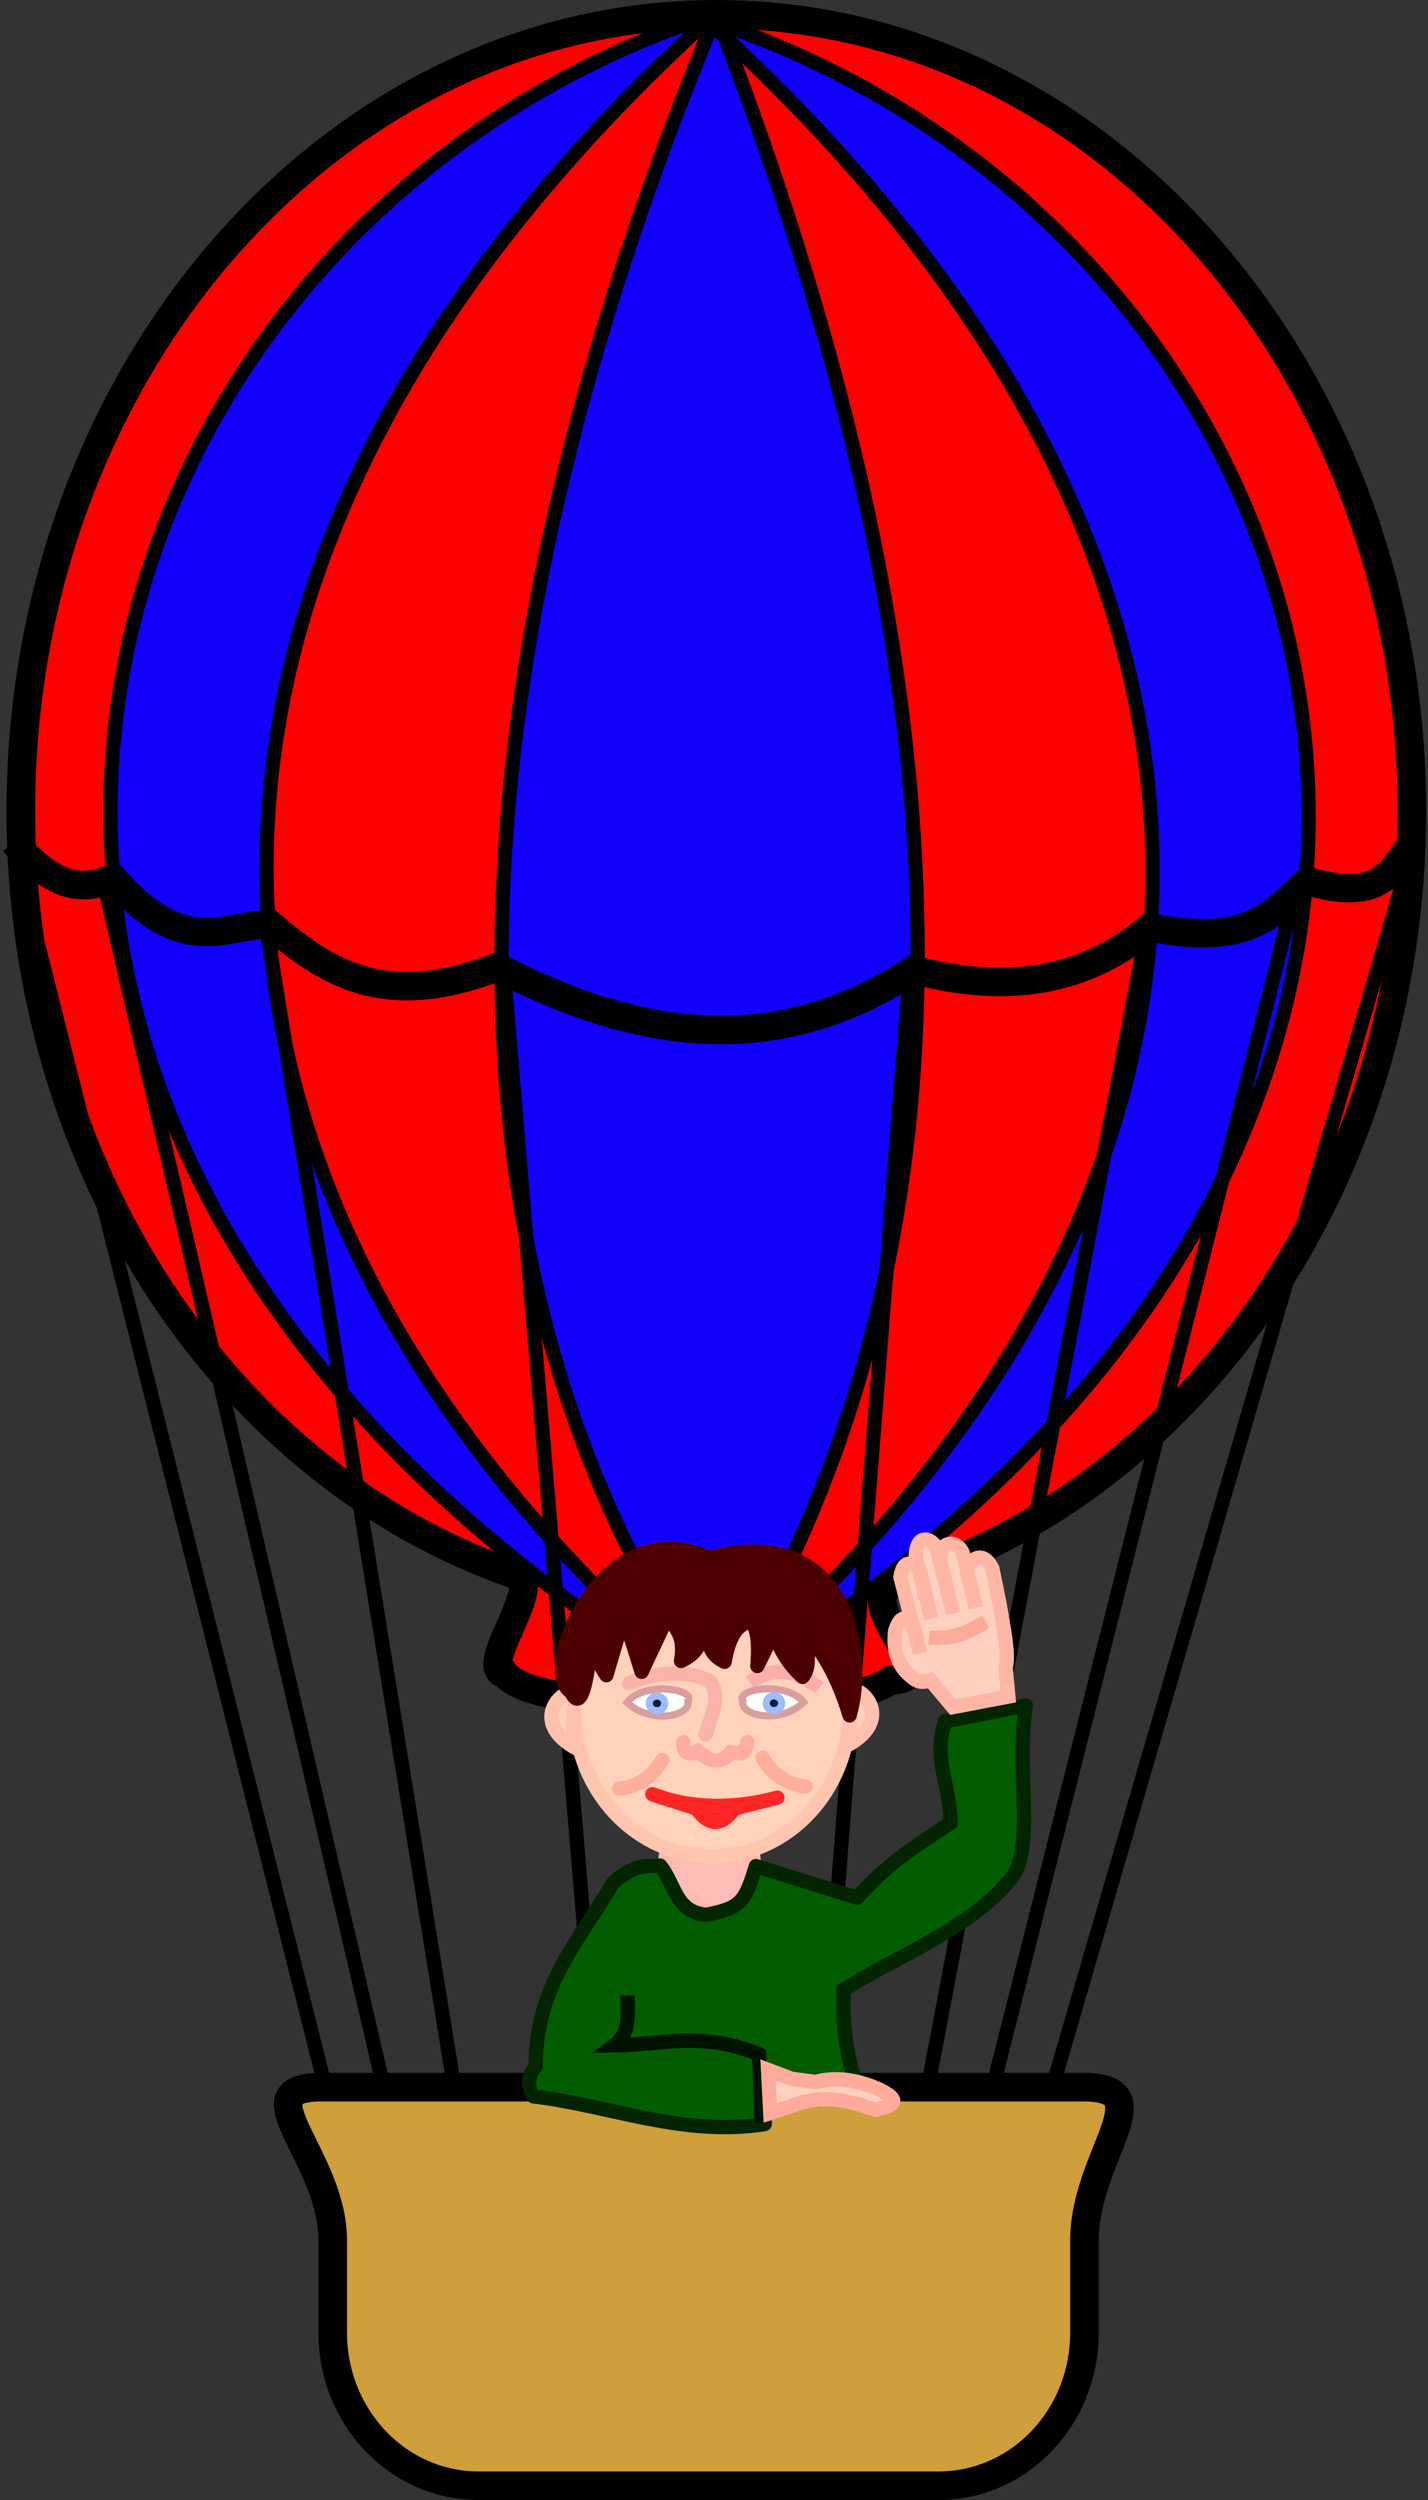
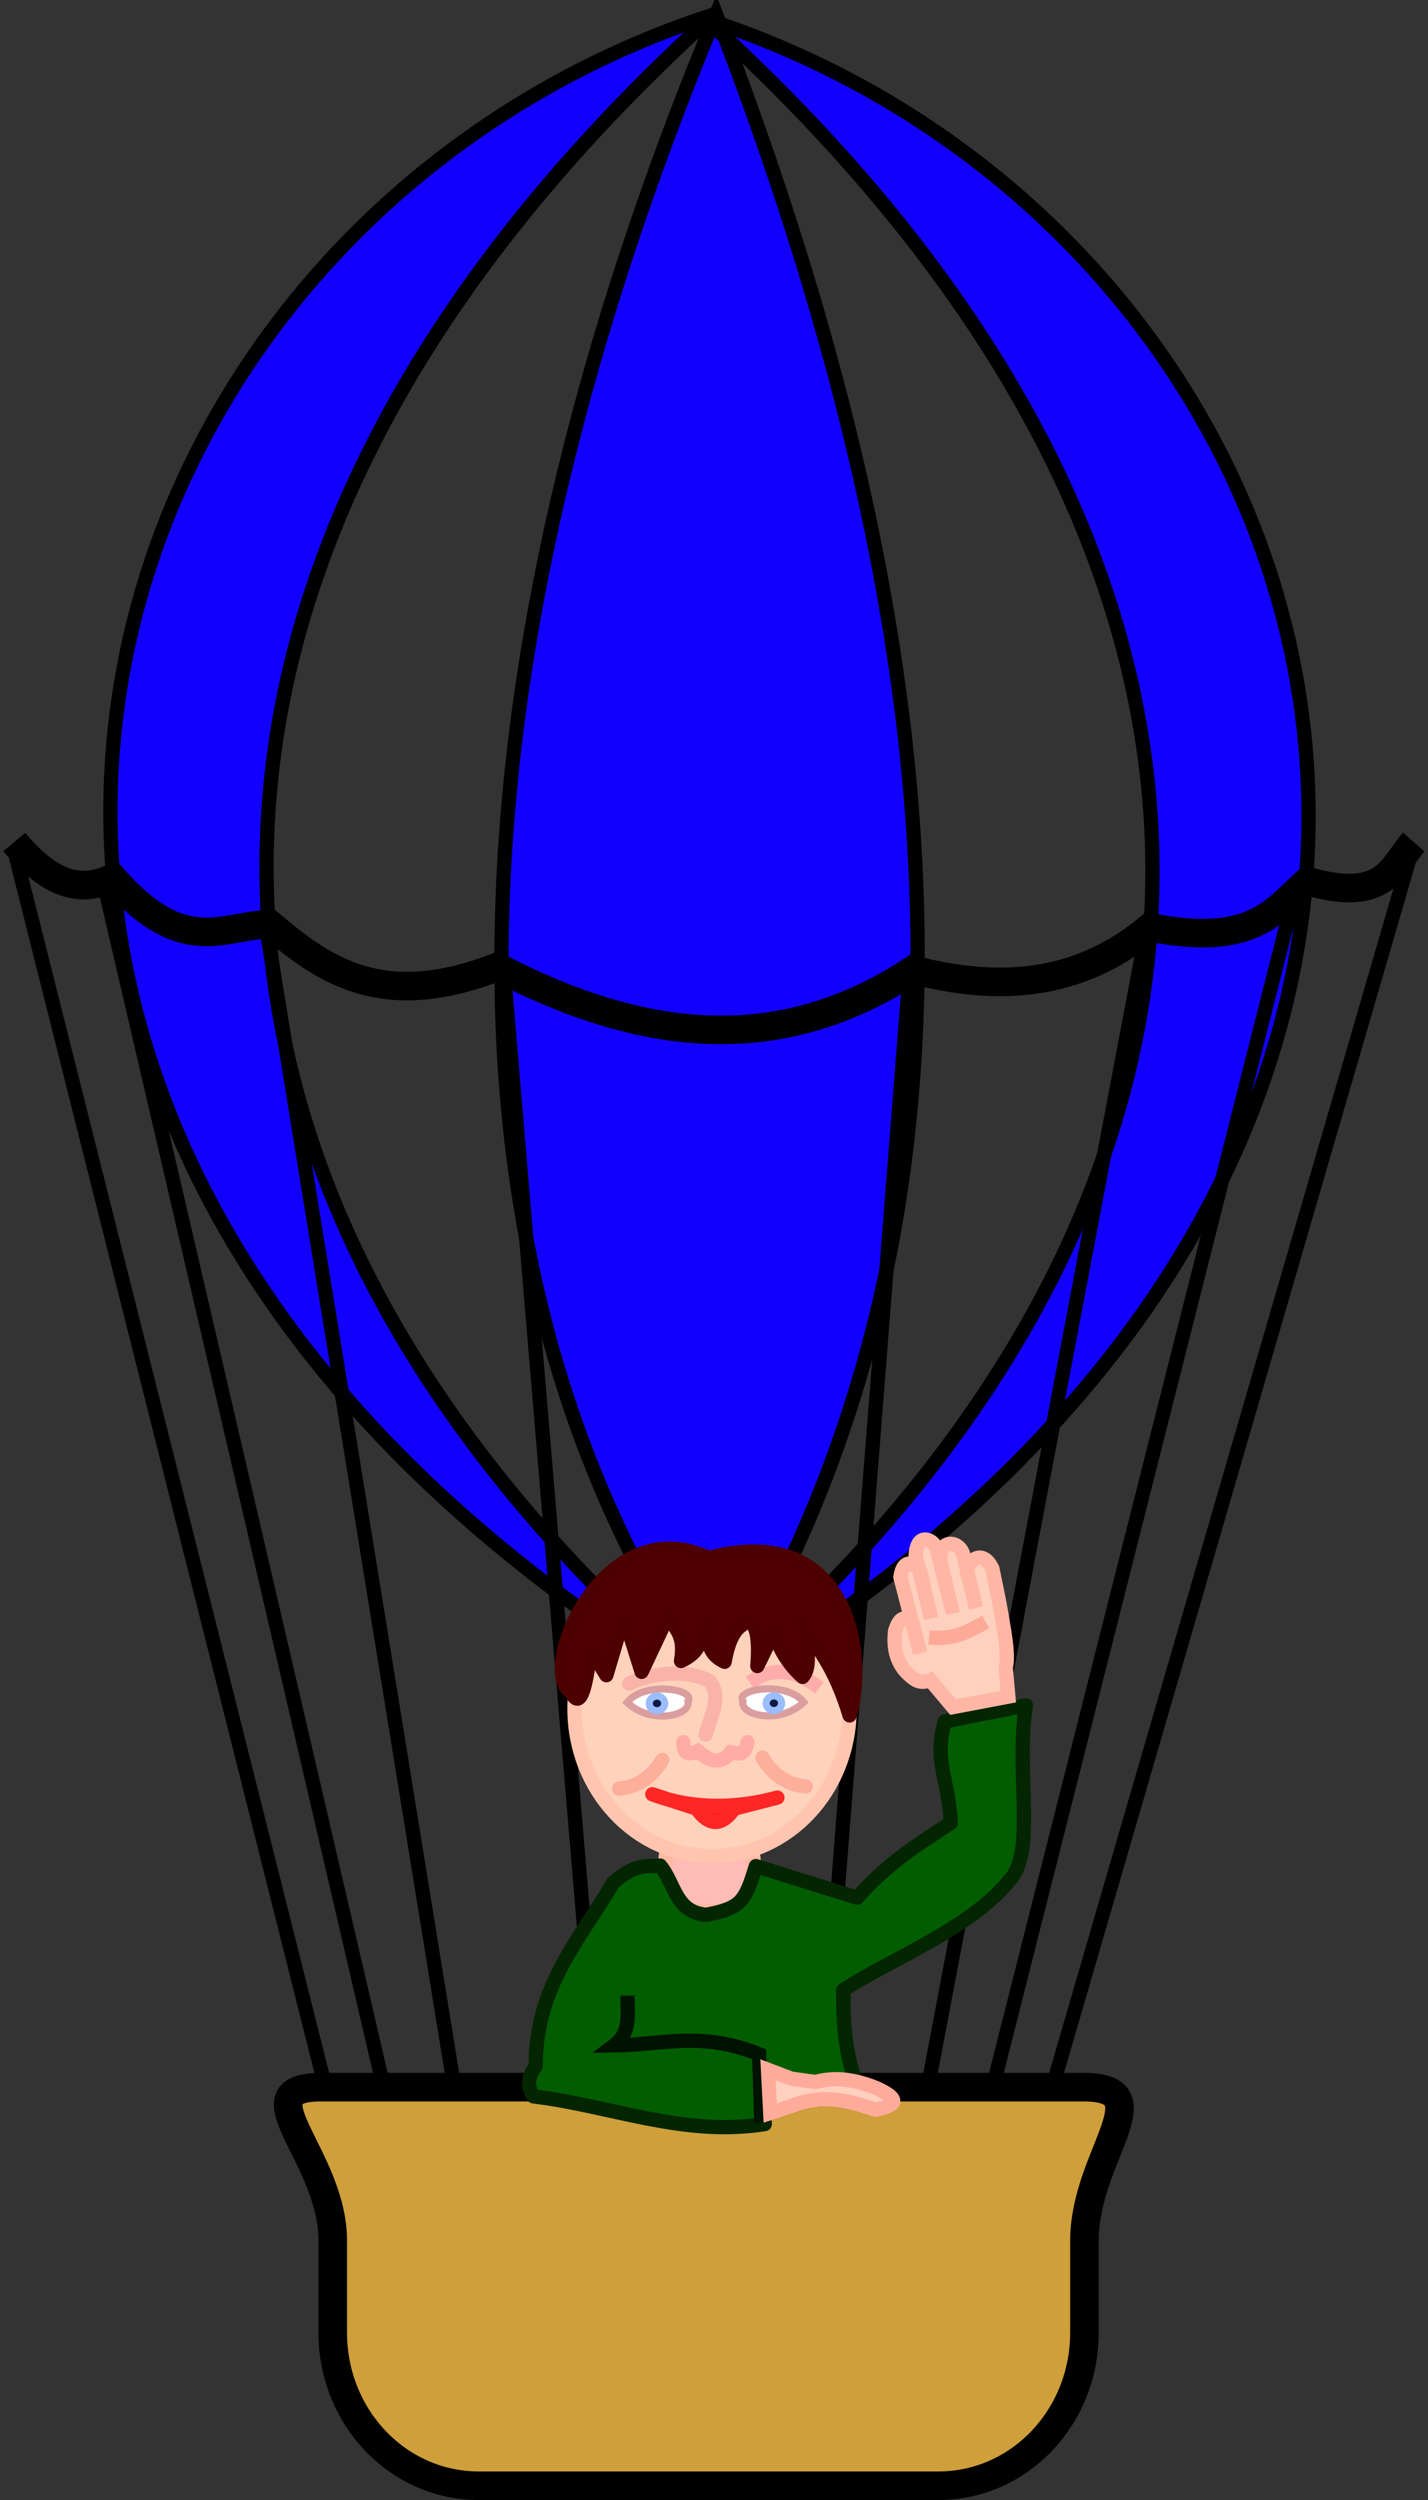
<svg xmlns="http://www.w3.org/2000/svg" viewBox="0 0 100 175">
  <rect x="0" y="0" width="100" height="175" fill="#333333" stroke="none" />
-   <path d="M98.87 56.8c0 25.726-15.197 47.386-35.868 53.839-4.09 1.277 3.816 6.969-.628 6.969-3.111 2.539-24.837 2.534-26.996-.417-2.078-.388 2.777-6.25.796-6.929C16.092 103.376 1.457 82.046 1.457 56.8c0-30.816 21.807-55.798 48.707-55.798S98.87 25.984 98.87 56.8z" stroke="#000" stroke-width="2" fill="red" />
  <path d="M50.15 1.01c14.367 37.081 22.784 81.487 0 117.74-23.627-33.699-16.11-79.086 0-117.74z" stroke="#000" fill="#1200ff" />
  <path d="M49.99 1.01c-42.779 38.756-40.745 83.133 0 117.74-66.003-39.18-45.783-102.94 0-117.74z" stroke="#000" fill="#1200ff" />
  <path d="M49.38 1.32c42.779 38.756 40.745 83.133 0 117.74 66.003-39.18 45.783-102.94 0-117.74z" stroke="#000" fill="#1200ff" />
  <path d="M22.51 146.1h53.341c5.672 0 .092 4.786.092 10.732v6.439c0 5.945-4.566 10.732-10.237 10.732H33.537c-5.671 0-10.237-4.786-10.237-10.732v-6.439c0-5.945-6.462-10.732-.79-10.732z" stroke="#000" stroke-width="2" fill="#ce9f3a" />
  <path d="M1 58.94c2.794 3.349 4.94 3.436 6.887 2.51 4.943 5.626 7.65 3.338 11.01 3.242 3.924 3.343 7.994 6.068 15.92 2.993 9.863 5.13 19.57 6.508 29.136.2 5.935 1.546 11.57 1.209 16.58-2.973 7.18 1.408 8.682-1.121 11.033-3.23 5.486 1.558 5.902-1.006 7.434-2.742" stroke="#000" stroke-width="2" fill="none" />
  <path d="M1.06 59.75l21.698 86.254M7.2 61.5l19.616 84.39M18.59 64.57l13.15 81.102M35.25 67.64l6.575 78.253M63.74 67.64l-6.137 78.253M80.4 64.57l-15.342 81.102M90.92 61.5L69.551 146M98.81 59.75l-24.985 85.925" stroke="#000" fill="none" />
  <g transform="translate(-122.22 41.25)">
    <rect ry="1.831" height="5.37" width="6.172" y="87.146" x="168.82" stroke-linejoin="round" stroke="#ffb9a3" stroke-linecap="round" fill="#ffbcb7" />
    <path d="M426.4 335.08c0 9.194-6.956 16.647-15.536 16.647s-15.536-7.453-15.536-16.647c0-9.194 6.956-16.647 15.536-16.647s15.536 7.453 15.536 16.647z" stroke="#ffc5af" stroke-width="1.613" fill="#ffd3bb" transform="matrix(.62 0 0 .62 -82.653 -129.39)" />
-     <path d="M395.5 333.49c-1.078-1.228-5.744 2.945.125 6.125-.75-2.75-.325-4.325-.125-6.125zM426.17 333.16c1.078-1.228 5.744 2.945-.125 6.125.75-2.75.325-4.325.125-6.125z" stroke="#ffc1af" stroke-width="1.613" fill="#ffd3bb" transform="matrix(.62 0 0 .62 -82.653 -129.39)" />
    <path d="M401.5 332.24c2.432-1.188 6.567-1.688 9.125-.25 1.184 1.636.466 3.06-.5 6" stroke="#f9b3a8" stroke-linecap="round" stroke-width="1.613" fill="none" transform="matrix(.62 0 0 .62 -82.653 -129.39)" />
    <path d="M415.12 332.11c2.193-1.518 4.685-1.842 7.875.625" stroke="#ffacac" stroke-width="1.613" fill="none" transform="matrix(.62 0 0 .62 -82.653 -129.39)" />
    <path d="M394.95 333.19c-3.913-2.287 3.567-20.699 15.536-15.134 15.874-4.215 17.921 11.066 15.915 17.783-1.717-5.658-3.726-7.819-5.684-10.594.99 2.626 1.374 5.104.379 6.243-1.529-1.287-3.27-3.948-3.031-5.486l-2.084 4.256c.505-6.13-1.558-5.217-1.706-4.635-.903.547-1.59 1.85-1.99 4.162-2.348-1.108-1.63-2.982-2.178-4.54-.726 1.503.002 3.167-2.747 4.446.545-3.159-.842-3.616-1.421-5.203l-3.031 6.432-1.99-6.337-1.99 6.716-1.8-2.932c-.508 4.433-1.166 6.923-2.178 4.823z" stroke-linejoin="round" stroke="#4d0000" stroke-width="1.613" fill="#500000" transform="matrix(.62 0 0 .62 -82.653 -129.39)" />
    <path d="M407.62 338.86c-.003 1.014.304 1.641 1.625 1 1.25 1.066 2.5 1.697 3.75.125.7.08 1.489.683 1.875-1.125" stroke="#ffaca5" stroke-linecap="round" stroke-width="1.613" fill="none" transform="matrix(.62 0 0 .62 -82.653 -129.39)" />
    <path d="M404.12 344.74c4.567 1.739 9.559 1.623 14.125.375l-4.875 1.25c-1.417 2-2.833 2-4.25 0z" stroke-linejoin="round" stroke="#ff2626" stroke-width="1.613" fill="#ff1919" transform="matrix(.62 0 0 .62 -82.653 -129.39)" />
    <path d="M405.25 340.86c-1.166 1.932-2.76 3.024-4.875 3.25M416.56 340.61c1.166 1.932 2.76 3.024 4.875 3.25" stroke="#fdaf9b" stroke-linecap="round" stroke-width="1.613" fill="none" transform="matrix(.62 0 0 .62 -82.653 -129.39)" />
    <path d="M408.14 334.24c.432 1.581-4.114 2.744-6.875.125 2.037-2.49 7.874-1.438 6.875-.125z" stroke="#da9e9e" stroke-width=".807" fill="#fff" transform="matrix(.62 0 0 .62 -82.653 -129.39)" />
    <path d="M372.75 339.05c0 .725-.616 1.313-1.375 1.313S370 339.774 370 339.05s.616-1.313 1.375-1.313 1.375.588 1.375 1.313z" transform="matrix(.394 0 0 .392 21.906 -54.918)" stroke-linejoin="round" stroke="#9bbcfd" stroke-linecap="round" stroke-width="1.272" fill="#0b1c43" />
    <g>
      <path d="M408.14 334.24c.432 1.581-4.114 2.744-6.875.125 2.037-2.49 7.874-1.438 6.875-.125z" stroke="#da9e9e" stroke-width=".807" fill="#fff" transform="matrix(-.62 0 0 .62 427.295 -129.402)" />
      <path d="M372.75 339.05c0 .725-.616 1.313-1.375 1.313S370 339.774 370 339.05s.616-1.313 1.375-1.313 1.375.588 1.375 1.313z" transform="matrix(-.394 0 0 .392 322.737 -54.93)" stroke-linejoin="round" stroke="#9bbcfd" stroke-linecap="round" stroke-width="1.272" fill="#0b1c43" />
    </g>
    <path d="M168.45 89.339c1.08 1.322 1.034 3.228 3.216 3.449 2.51-.476 2.728-.973 3.487-3.41l7.09 2.208c2.326-2.606 4.419-3.81 6.548-5.23-.088-3.01-1.235-4.286-.405-7.111l5.677-1.115c-.749 4.658.745 10.307-1.165 12.255-2.743 3.4-8.278 5.478-11.623 7.672-.01 2.402.115 4.882 1.24 7.285-2.683.407-3.933.616-6.82 0l.078 2.092c-5.708.904-10.797-1.291-16.195-1.937-.392-.609-.482-1.278.155-2.093-.022-5.66 3.138-8.934 5.424-12.865 1.728-1.504 2.545-1.068 3.293-1.2z" stroke-linejoin="round" stroke="#032500" fill="#025d00" />
    <path d="M166.16 98.445c.016 1.271.24 2.612-.93 3.487 3.276-.035 6.127-1.028 10.151.62l.155 4.805" stroke="#001200" fill="none" />
    <path d="M176.16 106.66l1.627-.542c2.175-.82 3.964-.288 5.734.31 1.234-.255 1.986-.606.155-1.473-1.545-.651-3-.846-4.339-.465l-1.705-.232-1.627-.62z" stroke="#ffab9b" fill="#ffd0be" />
    <g>
      <path d="M188.953 78.247l-1.589-1.89c-.603.236-.944.075-1.236-.16-.976-.735-1.402-1.818-1.225-3.284.292-.91.688-1.213 1.277-.386l.472 1.946-1.377-5.326c.273-1.775 1.4-.521 1.383-.418l.77 3.317-1.088-4.37c.086-1.898 1.405-1.027 1.49-.45l1.116 4.466-.856-3.604c-.19-1.678 1.324-1.535 1.596-.482l.885 3.7-.558-2.233c-.413-.544.836-2.284 1.702-.515l.481 2.36c.303 1.76.698 3.661.45 4.563l.187 2.03z" stroke="#ffb6a5" stroke-linecap="round" fill="#ffd0be" />
      <path d="M187.28 73.365c1.855.203 2.867-.485 3.965-1.083" stroke="#fdaa98" fill="none" />
    </g>
  </g>
</svg>